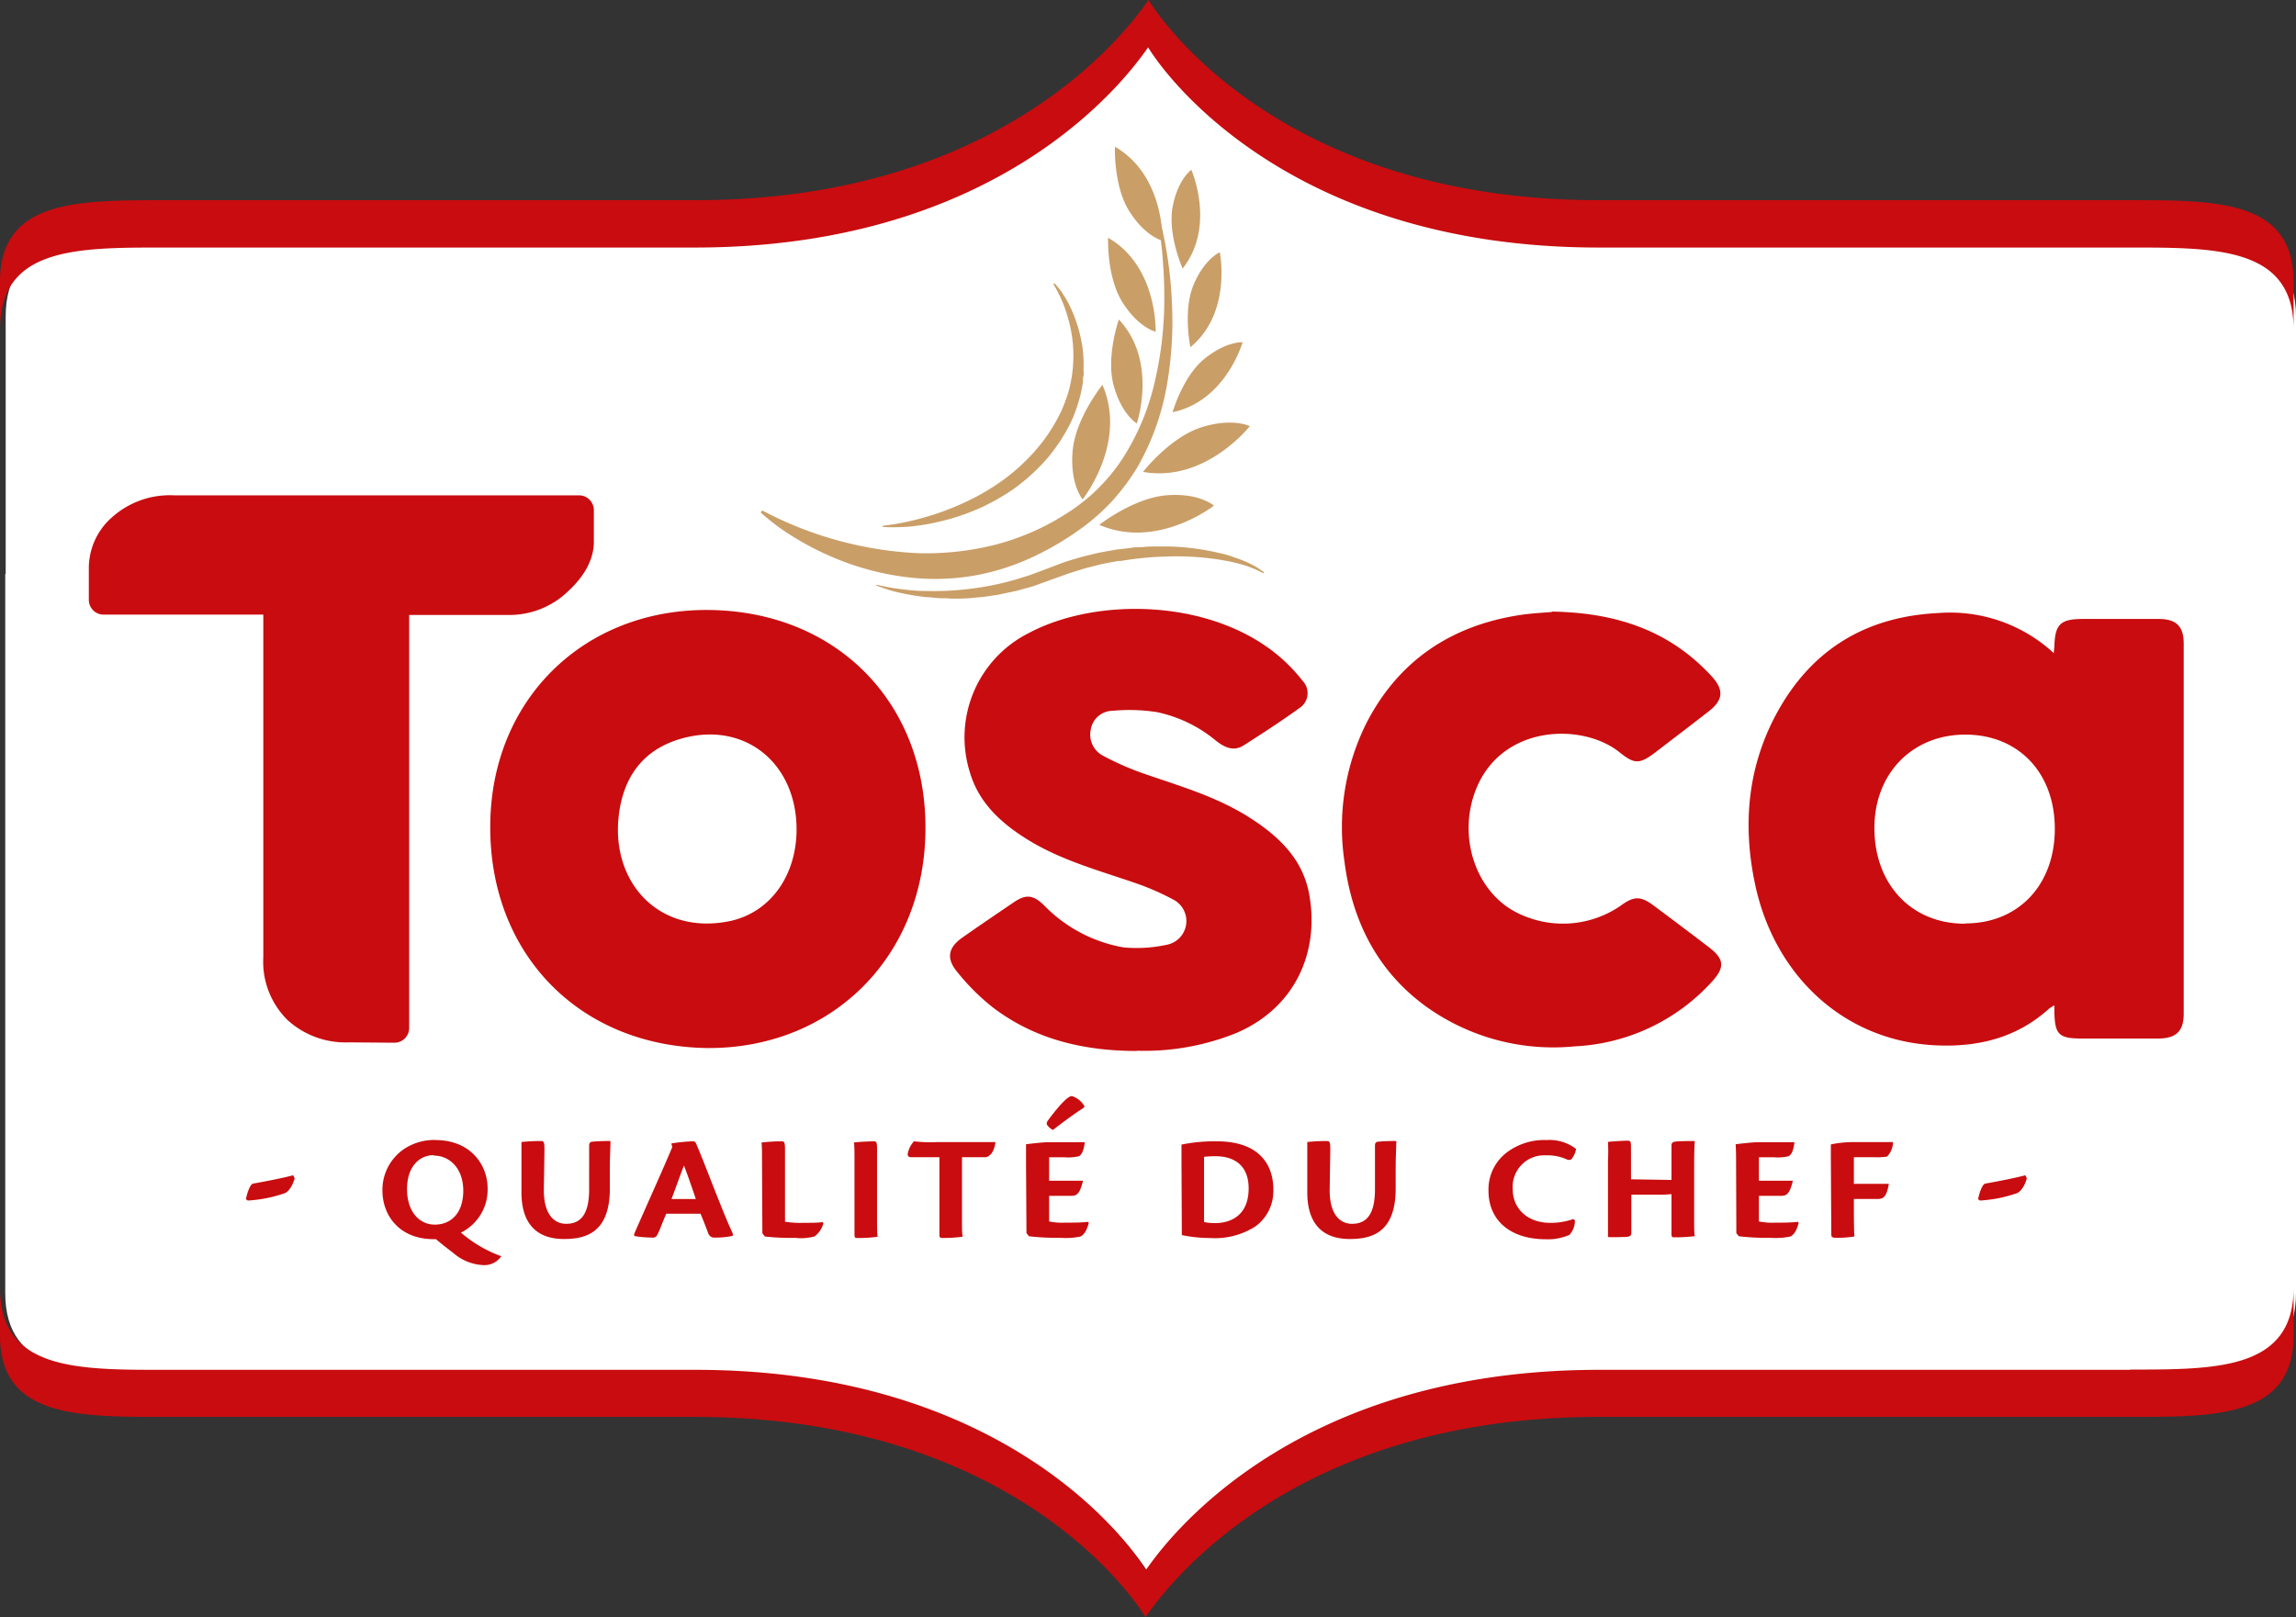
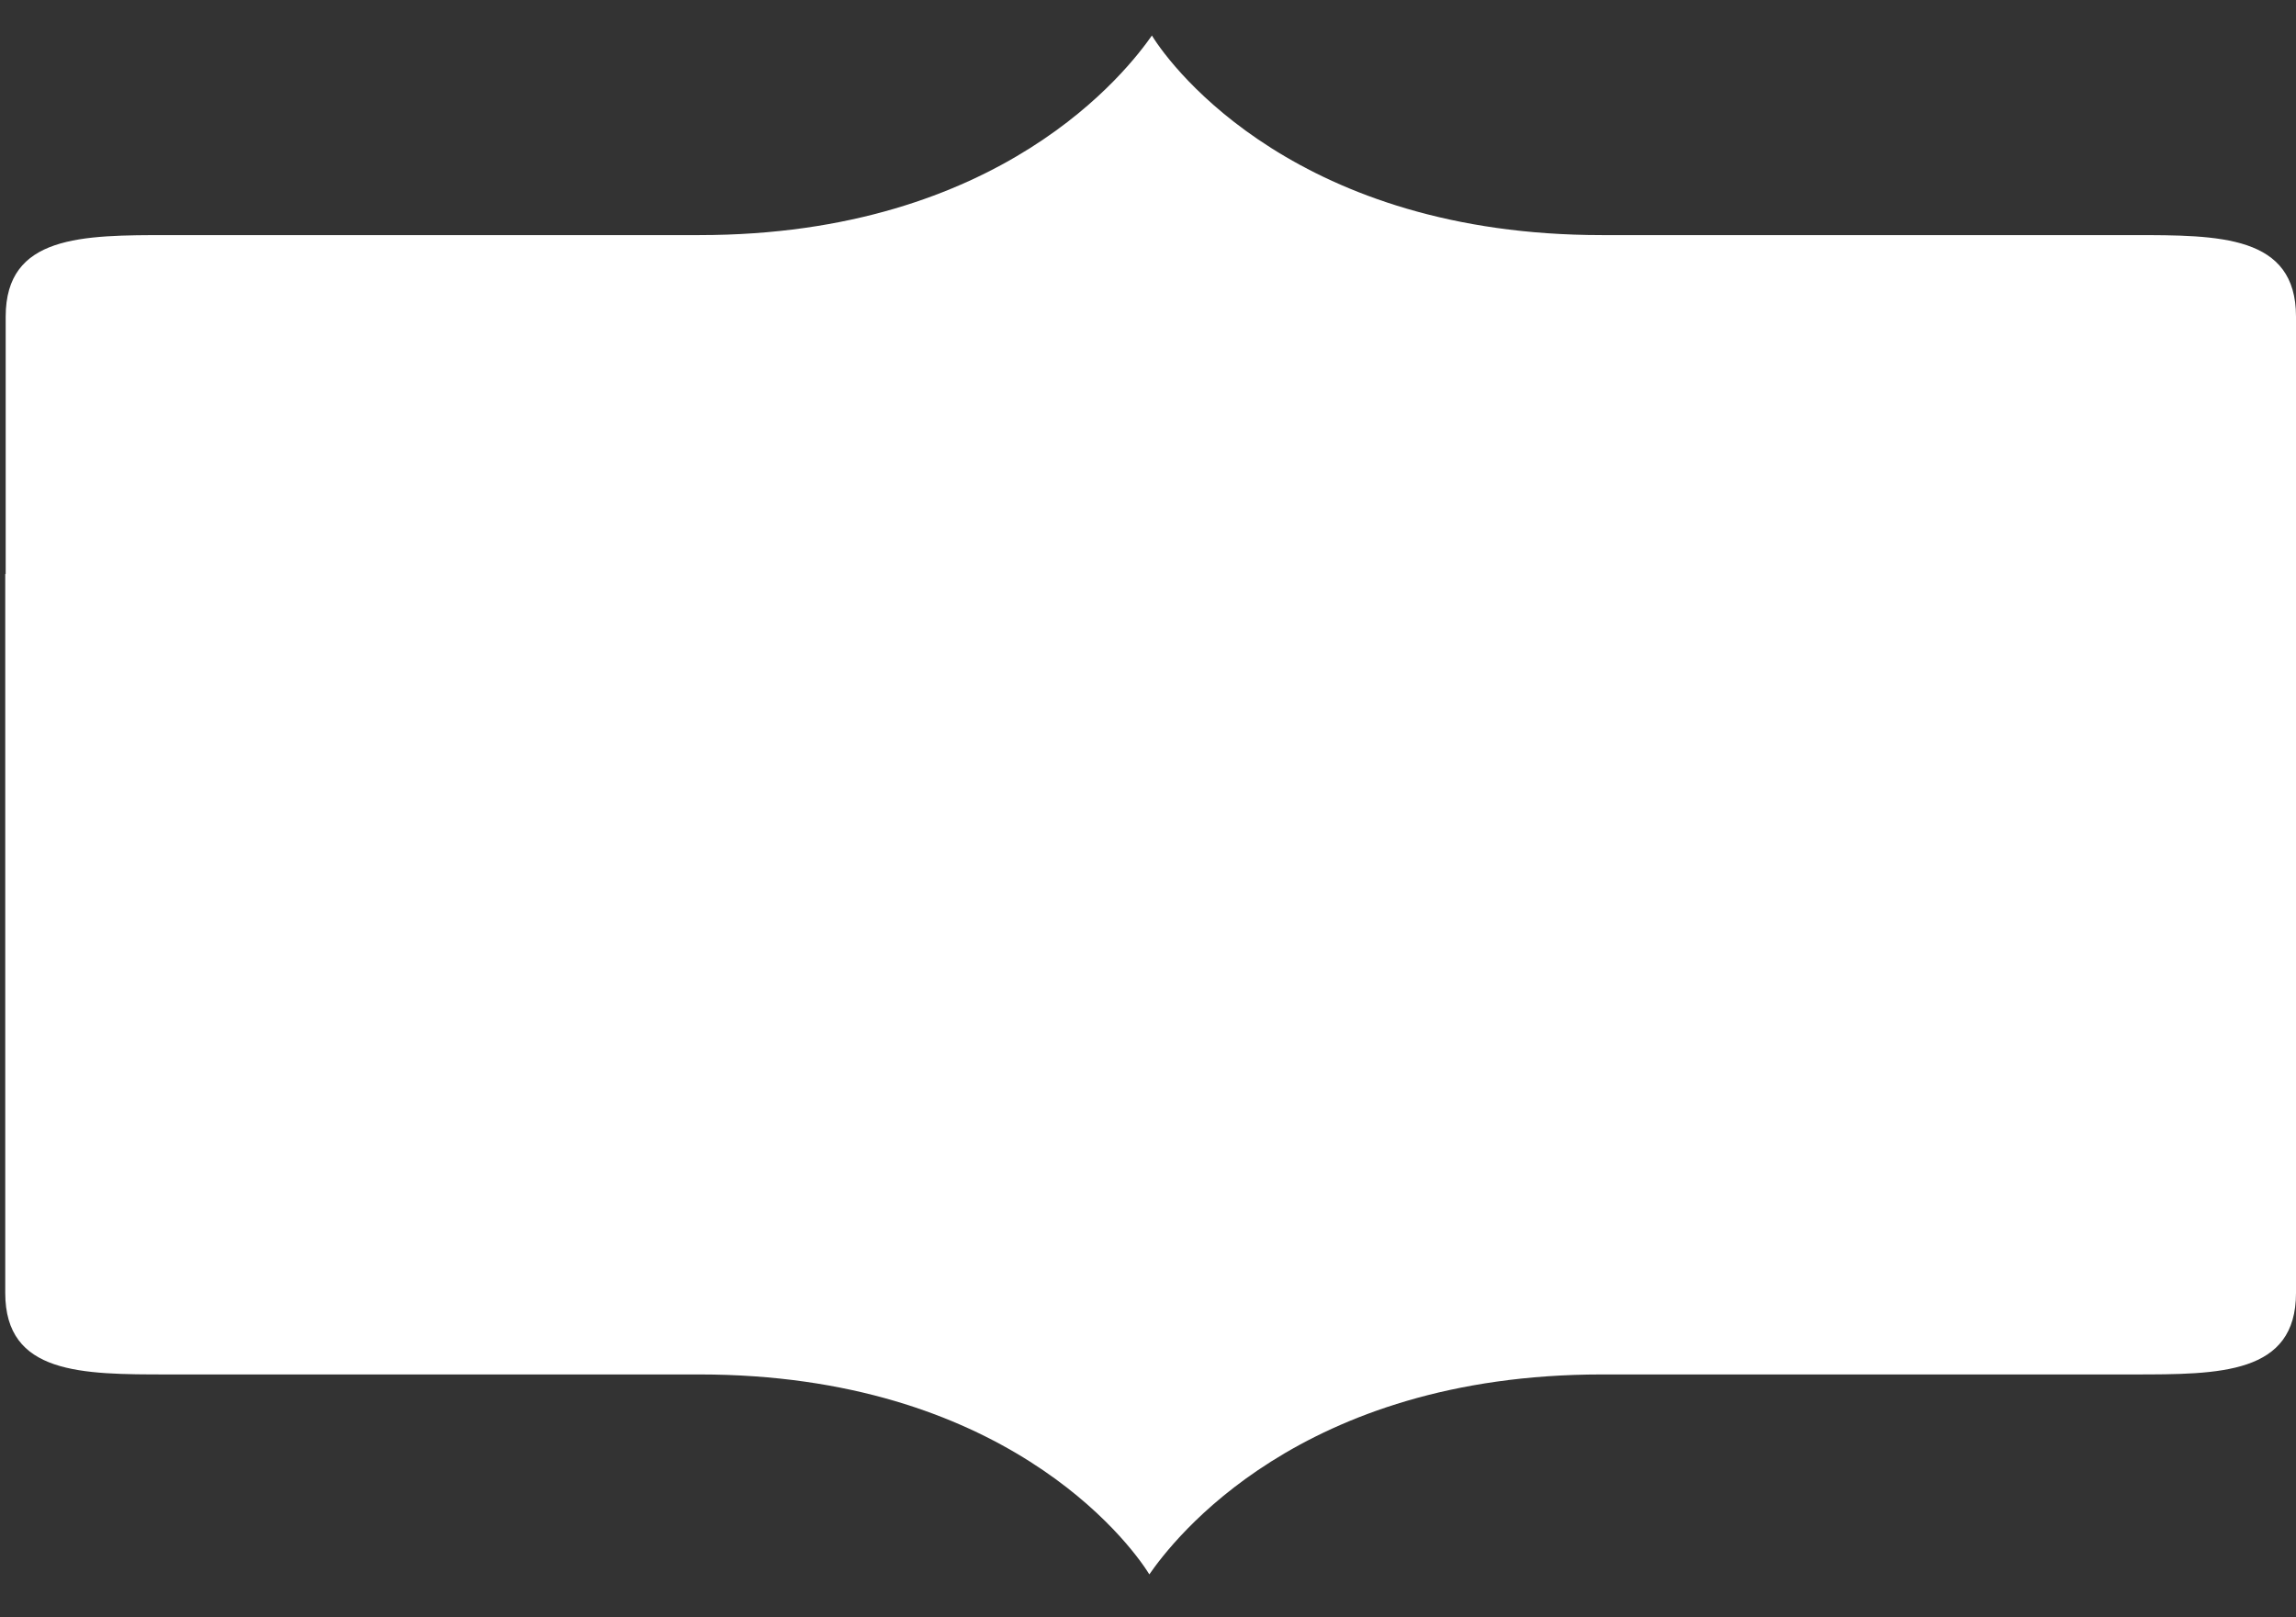
<svg xmlns="http://www.w3.org/2000/svg" viewBox="0 0 258.46 182.1">
  <rect x="0" y="0" width="258.46" height="182.1" fill="#333333" stroke="none" />
  <path d="M.59 133.73v11.84c0 9.18 8.59 9.18 18.36 9.18h59.78c34.06 0 48.28 18.66 50.65 22.51 2.67-3.85 16.88-22.51 50.94-22.51h59.78c9.77 0 18.36 0 18.36-9.18V64.62H.59z" fill="#fff" />
  <path d="M258.46 47.5V35.65c0-9.18-8.59-9.18-18.36-9.18h-59.78C146.26 26.47 132 7.81 129.67 4 127 7.81 112.79 26.47 78.73 26.47H19c-9.77 0-18.36 0-18.36 9.18v65.6h257.82z" fill="#fff" />
-   <path d="M130.37 25a42 42 0 0 1 .55 4.61c.12 1.54.16 3.08.14 4.62a40.72 40.72 0 0 1-1.15 9.1 27 27 0 0 1-3.53 8.28 20.68 20.68 0 0 1-6.28 6.18 27.54 27.54 0 0 1-8.1 3.55 31.86 31.86 0 0 1-8.76.94 41.64 41.64 0 0 1-17.44-4.81l-.17.23a24.54 24.54 0 0 0 3.81 2.82 31.46 31.46 0 0 0 4.24 2.19 30.43 30.43 0 0 0 9.32 2.37 25.48 25.48 0 0 0 9.7-1 26.94 26.94 0 0 0 4.52-1.84 32.17 32.17 0 0 0 4.15-2.5 22.72 22.72 0 0 0 1.93-1.5 23.55 23.55 0 0 0 1.77-1.69c.55-.6 1.07-1.23 1.56-1.87s.94-1.33 1.36-2a28.22 28.22 0 0 0 3.31-9 41.45 41.45 0 0 0 .63-9.42 46 46 0 0 0-1.29-9.26z" fill="#ca9e67" />
-   <path d="M98.63 65.91c.44.18.89.33 1.35.48s.91.26 1.38.36c.92.22 1.87.35 2.82.48.47 0 .95.08 1.43.11s1 0 1.44.06c1 0 1.92 0 2.88-.13l.72-.06.72-.1.71-.11a5.55 5.55 0 0 0 .71-.13l1.42-.3c.47-.11.94-.25 1.41-.37l.69-.2.69-.25 1.36-.49 1.28-.46.63-.23.65-.2 1.28-.4 1.31-.33c.43-.12.88-.2 1.32-.29l.66-.12.33-.07h.34a37.26 37.26 0 0 1 5.39-.51 30.88 30.88 0 0 1 5.43.32c.45.06.9.15 1.35.23s.89.2 1.33.32.88.26 1.3.44l.32.12.16.07.16.08.62.31.08-.11-.58-.4-.14-.1-.16-.09-.31-.17a11.28 11.28 0 0 0-1.27-.59c-.44-.18-.89-.32-1.33-.48s-.9-.25-1.36-.36a27.49 27.49 0 0 0-5.57-.71h-1.41c-.47 0-.93 0-1.4.05s-.94 0-1.4.1l-1.4.17c-.23 0-.46.06-.69.1l-.7.12c-.46.09-.92.16-1.38.28l-1.36.33-1.35.4-.67.21-.66.25-1.32.5-1.3.49c-.22.08-.44.17-.66.24l-.67.21a31.42 31.42 0 0 1-5.43 1.24 33.64 33.64 0 0 1-5.58.32c-.93 0-1.86-.09-2.78-.21a23 23 0 0 1-2.75-.5zm.75-6.58a21.32 21.32 0 0 0 5.1-.33c.85-.16 1.68-.36 2.52-.59a24.67 24.67 0 0 0 2.46-.85q.6-.24 1.2-.51l1.17-.6a26.08 26.08 0 0 0 2.25-1.38 22.36 22.36 0 0 0 3.92-3.59c.28-.35.56-.7.82-1.07s.52-.72.75-1.11l.35-.58.33-.59c.22-.39.4-.81.58-1.22a18.57 18.57 0 0 0 .83-2.59c.09-.45.2-.89.25-1.34 0-.23 0-.45.06-.68s0-.45 0-.67a14.09 14.09 0 0 0-.14-2.68 15.93 15.93 0 0 0-.63-2.58 15.4 15.4 0 0 0-1-2.37c-.22-.38-.44-.75-.68-1.1a11.19 11.19 0 0 0-.81-1l-.13.09a14 14 0 0 1 1.11 2.23 16.27 16.27 0 0 1 .74 2.37 15.19 15.19 0 0 1 .33 4.94 15.61 15.61 0 0 1-.44 2.44 18.12 18.12 0 0 1-.86 2.33 19.06 19.06 0 0 1-2.68 4.16 21.94 21.94 0 0 1-3.61 3.4 25.2 25.2 0 0 1-4.26 2.56 30.21 30.21 0 0 1-4.66 1.78 29.21 29.21 0 0 1-4.89 1zm24.37-.24s3.81-3 7.52-3.32 5.38 1.16 5.38 1.16-6.37 5-12.9 2.16m4.92-5.96s3-3.86 6.52-5 5.5-.15 5.5-.15-5 6.39-12 5.15m3.31-6.72s1.13-4 3.57-6 4.31-1.88 4.31-1.88-1.88 6.62-7.88 7.88m2-7.34s-.86-4.08.36-7 2.95-3.67 2.95-3.67 1.4 6.81-3.31 10.69m-.86-8.83s-1.71-3.81-1.14-6.94 2.11-4.2 2.11-4.2 2.8 6.35-1 11.14m-9.01 13.07s-3.06 3.79-3.36 7.5 1.13 5.39 1.13 5.39 5.07-6.35 2.23-12.89m1.84-7.33s-1.46 4.17-.57 7.42 2.6 4.25 2.6 4.25 2.38-7-2-11.67m-1.23-9.23s-.18 4.41 1.62 7.27 3.73 3.31 3.73 3.31.25-7.36-5.35-10.58m.77-10.25s-.18 4.42 1.62 7.27 3.73 3.31 3.73 3.31.25-7.35-5.35-10.58" fill="#ca9e67" />
  <g fill="#c90c0f">
-     <path d="M33.17 132.68c-.16.58-.61 1.56-1.23 1.7a15.21 15.21 0 0 1-4.05.79l-.21-.16c.25-1.13.57-1.71.82-1.75 1.37-.24 3.51-.66 4.51-.94zM49 128.36c4.07 0 5.89 2.9 5.89 5.42a5.4 5.4 0 0 1-3 5 14.46 14.46 0 0 0 4.54 2.66 2.3 2.3 0 0 1-2 1 5.53 5.53 0 0 1-3.43-1.39q-1.38-1.05-1.92-1.53h-.24c-3.93 0-5.79-2.71-5.79-5.48a5.56 5.56 0 0 1 2.46-4.69 6.17 6.17 0 0 1 3.42-1zm-.18 1.7c-1.61 0-3 1.29-3 3.82s1.37 4 3.13 4 3.2-1.23 3.2-3.82-1.61-3.95-3.3-3.95zm12.4 3.94c0 2.87 1.27 3.79 2.51 3.79 1.51 0 2.59-.89 2.59-3.88V129c0-.37.16-.44.4-.46a19.78 19.78 0 0 1 2-.07c0 .69-.07 1.72-.07 3.15v2.2c0 5-2.74 5.68-5.17 5.68-2.92 0-4.78-1.57-4.78-5.26v-5.66a20.86 20.86 0 0 1 2.23-.11c.3 0 .36.16.36 1zM75 136.65c-.37.85-.79 2-1 2.36a.53.53 0 0 1-.58.33 12.91 12.91 0 0 1-2-.17l-.05-.19c.9-2.1 3.6-8.07 4.3-9.82l-.09-.42a19 19 0 0 1 2.42-.24c.19 0 .29.08.39.32.87 2.05 2.07 5.24 2.63 6.59.74 1.88 1.17 2.82 1.47 3.48v.25a8.73 8.73 0 0 1-2 .2.72.72 0 0 1-.78-.53c-.31-.83-.55-1.43-.85-2.16zm3.33-1.65c-.76-2.26-1.15-3.31-1.34-3.77-.44 1.12-.77 2.11-1.4 3.77zm7.45-4.2c0-1.07 0-1.77-.06-2.16a19.94 19.94 0 0 1 2.28-.14c.32 0 .37.18.37 1v8.05a10.06 10.06 0 0 0 2 .13c.86 0 1.64 0 2.23-.08l.09.11a2.64 2.64 0 0 1-1 1.5 5.79 5.79 0 0 1-2.19.16 25.82 25.82 0 0 1-3.4-.15l-.28-.36zm10.41-.04c0-1 0-1.77-.06-2.12.32-.07 1.92-.14 2.24-.14s.36.16.36 1v7.65c0 1.15 0 1.72.07 2.1a16.77 16.77 0 0 1-2.21.14c-.28 0-.4 0-.4-.35zm9.56-.47h-3.19c-.3 0-.44-.17-.36-.46a2.75 2.75 0 0 1 .69-1.33 15.12 15.12 0 0 0 2.58.09h6.59c-.14 1.12-.63 1.61-1.07 1.7h-2.7v6.86c0 1.18 0 1.75.08 2.09a15.76 15.76 0 0 1-2.26.14c-.27 0-.36-.06-.36-.31zm9.75.71v-2.17c.62-.07 1.47-.18 2.38-.23h4.23c-.12 1.07-.39 1.41-.63 1.57a5 5 0 0 1-1.64.13h-1.74v2.64h3.81c-.38 1.61-.76 1.7-1.38 1.7h-2.43v2.88a7.15 7.15 0 0 0 1.82.14c.88 0 1.75 0 2.56-.09l.09.11c-.22.81-.5 1.33-.94 1.54a8.06 8.06 0 0 1-2.33.14 25.56 25.56 0 0 1-3.47-.17l-.28-.35zm6.5-6.6c.1.19.11.28-.19.44-1.2.79-2.49 1.77-3.28 2.38a1.67 1.67 0 0 1-.65-.56c-.08-.11-.1-.28.15-.59.6-.81 2.12-2.78 2.67-2.65a2.54 2.54 0 0 1 1.3 1m11 6.39v-1.94a18.91 18.91 0 0 1 3.94-.37c5.39 0 6.4 3.25 6.4 5.41a4.93 4.93 0 0 1-2 4.16 8.43 8.43 0 0 1-5.11 1.32 15.83 15.83 0 0 1-3.19-.33zm2.54 6.78a5.67 5.67 0 0 0 1.28.12c1.25 0 3.74-.51 3.74-3.91 0-2.5-1.52-3.62-3.74-3.62a10.75 10.75 0 0 0-1.28.07zm14.14-3.59c0 2.87 1.27 3.79 2.51 3.79 1.51 0 2.59-.89 2.59-3.88V129c0-.37.16-.44.4-.46a19.78 19.78 0 0 1 2-.07c0 .69-.07 1.72-.07 3.15v2.2c0 5-2.74 5.68-5.17 5.68-2.92 0-4.78-1.57-4.78-5.26v-5.66a20.86 20.86 0 0 1 2.23-.11c.3 0 .36.16.36 1zm27.61 3.42a2.42 2.42 0 0 1-.61 1.61 6 6 0 0 1-2.63.5c-4.2 0-6.49-2.26-6.49-5.45a5.23 5.23 0 0 1 2-4.28 7 7 0 0 1 4.53-1.44 4.92 4.92 0 0 1 3.33 1 2.45 2.45 0 0 1-.54 1.17.53.53 0 0 1-.52 0 5.33 5.33 0 0 0-2.33-.45 3.55 3.55 0 0 0-3.74 3.84c0 2.11 1.61 3.76 4.22 3.76a7.62 7.62 0 0 0 2.61-.43zm10.87-4.57V129c0-.37.16-.42.47-.47s1.55-.06 2.15-.06c-.05.65-.07 1.62-.07 3.07v5.55c0 1.14 0 1.71.07 2.09a18.59 18.59 0 0 1-2.29.13c-.2 0-.33 0-.33-.34v-4.52a16.6 16.6 0 0 1-1.82.06h-2.7v4.27c0 .37-.13.44-.63.49-.34 0-1.72.06-2 0v-8.55a21 21 0 0 0 0-2.15c.53-.07 1.85-.14 2.22-.14s.37.16.37.95v3.4zm7.27-1.85c0-.81 0-1.39-.05-2.17.62-.07 1.47-.18 2.38-.23H202c-.12 1.07-.39 1.41-.63 1.57a5 5 0 0 1-1.64.13H198v2.64h3.82c-.38 1.61-.76 1.7-1.38 1.7H198v2.88a7.3 7.3 0 0 0 1.83.14c.88 0 1.74 0 2.56-.09l.09.11c-.22.81-.5 1.33-.94 1.54a8.16 8.16 0 0 1-2.33.14 25.43 25.43 0 0 1-3.47-.17l-.28-.34zm10.67-.38v-1.77a12.15 12.15 0 0 1 2.51-.26h4.49a2.39 2.39 0 0 1-.68 1.63 7.3 7.3 0 0 1-1.51.07h-2.22v3h3.94c-.29 1.61-.67 1.72-1.44 1.7h-2.5c0 1.59 0 3 .05 4.23a12 12 0 0 1-2.19.14c-.26 0-.4-.11-.4-.34zm22.06 2.06c-.16.58-.61 1.56-1.23 1.7a15.21 15.21 0 0 1-4.05.79l-.21-.16c.25-1.13.57-1.71.82-1.75 1.37-.24 3.51-.66 4.51-.94zm11.65 21.55H180c-34.11 0-48.34 18.68-51 22.53-2.37-3.85-16.61-22.53-50.71-22.53h-59.9C8.6 154.23 0 154.23 0 145v5.34c0 9.19 8.6 9.19 18.39 9.19h59.85c34.1 0 48.34 18.68 50.71 22.54 2.67-3.86 16.9-22.54 51-22.54h59.85c9.79 0 18.39 0 18.39-9.19V145c0 9.2-8.6 9.2-18.39 9.2M18.39 27.87h59.85c34.1 0 48.34-18.68 51-22.54 2.37 3.86 16.6 22.54 50.71 22.54h59.85c9.79 0 18.39 0 18.39 9.2v-5.34c0-9.19-8.6-9.19-18.39-9.19H180c-34.11 0-48.34-18.69-50.71-22.54-2.67 3.85-16.91 22.54-51 22.54h-59.9C8.6 22.54 0 22.54 0 31.73v5.34c0-9.2 8.6-9.2 18.39-9.2m212.81 45.7c0-.43.06-.6.06-.77.07-2.53.67-3.11 3.24-3.11h8.5c2 0 2.82.83 2.82 2.79v41.63c0 2-.84 2.81-2.89 2.82h-8.5c-2.69 0-3.12-.42-3.17-3.07v-.67a5 5 0 0 0-.6.38c-3.66 3.31-8.05 4.36-12.84 4.12-10.32-.52-18.07-7.91-20.24-18.08-1.47-6.86-.84-13.53 2.65-19.71 3.93-6.94 10-10.5 18-10.88a17.2 17.2 0 0 1 13 4.55m-10 30.4c6 0 10.1-4.36 10.08-10.7s-4.17-10.58-10.12-10.56-10.25 4.42-10.19 10.65S215.17 104 221.18 104M79.61 118c-14.43-.2-24.61-10.67-24.42-25.23.15-14.06 10.59-24.25 24.66-24.09 14.35.17 24.45 10.45 24.33 24.77S93.6 118.09 79.61 118m10.06-24.59c0-7.52-5.86-12.24-12.93-10.26-4.44 1.24-6.66 4.47-7.11 8.9-.76 7.47 4.7 13.32 12.61 11.64 4.48-1 7.41-5.09 7.43-10.28M128 118.33c-5.92 0-11.49-1.27-16.27-4.93a25 25 0 0 1-4-4c-1.24-1.49-1-2.74.65-3.87 1.92-1.35 3.87-2.67 5.83-4 1.31-.87 2.11-.75 3.28.36a16.36 16.36 0 0 0 9 4.78 16 16 0 0 0 5-.33 2.72 2.72 0 0 0 .69-5 28.28 28.28 0 0 0-4.18-1.85c-4.17-1.45-8.48-2.59-12.29-4.94-3-1.85-5.53-4.15-6.54-7.63a13.14 13.14 0 0 1 6.63-15.64c7.84-4.17 21-3.82 28.54 2.92a19 19 0 0 1 2.29 2.45 2 2 0 0 1-.41 3.11c-2 1.45-4.12 2.82-6.23 4.17-1.12.71-2.14.22-3.08-.51a15.29 15.29 0 0 0-6.67-3.24 20.06 20.06 0 0 0-5-.15 2.51 2.51 0 0 0-2.45 2.1 2.68 2.68 0 0 0 1.46 3 31.66 31.66 0 0 0 4.59 2c4 1.38 8 2.54 11.63 4.8 3.34 2.1 6.18 4.69 6.91 8.78 1.16 6.43-1.53 12.73-8.19 15.59a27.57 27.57 0 0 1-11.24 2m46.76-49.44c7.38.12 13.29 2.21 17.95 7.26 1.44 1.56 1.33 2.72-.35 4-1.94 1.52-3.9 3-5.85 4.5s-2.47 1.43-4.25 0c-4.19-3.25-13.06-3-16 4.11-2.1 5.07-.36 11.12 4 13.73a11.47 11.47 0 0 0 12.19-.46c1.54-1.14 2.29-1.14 3.81 0 2.06 1.54 4.12 3.08 6.16 4.65 1.74 1.33 1.82 2.25.35 3.87a22.28 22.28 0 0 1-15.47 7.29 24.57 24.57 0 0 1-16.53-4.35c-5.63-4-8.52-9.73-9.38-16.5a26.24 26.24 0 0 1 2.43-15.45c3.56-7 9.42-11 17.12-12.23 1.47-.24 3-.3 3.82-.38" />
-     <path d="M39.25 117.36a9.68 9.68 0 0 1-6.89-2.52 9.24 9.24 0 0 1-2.72-7.08V69.2h-18A1.66 1.66 0 0 1 10 67.54v-3.71a7.62 7.62 0 0 1 2.6-5.58 9.75 9.75 0 0 1 7-2.48h45.59a1.67 1.67 0 0 1 1.66 1.66V61c0 1.93-1 3.82-2.93 5.6a9.5 9.5 0 0 1-6.58 2.64H46.06v46.5a1.66 1.66 0 0 1-1.66 1.66z" />
-   </g>
+     </g>
</svg>